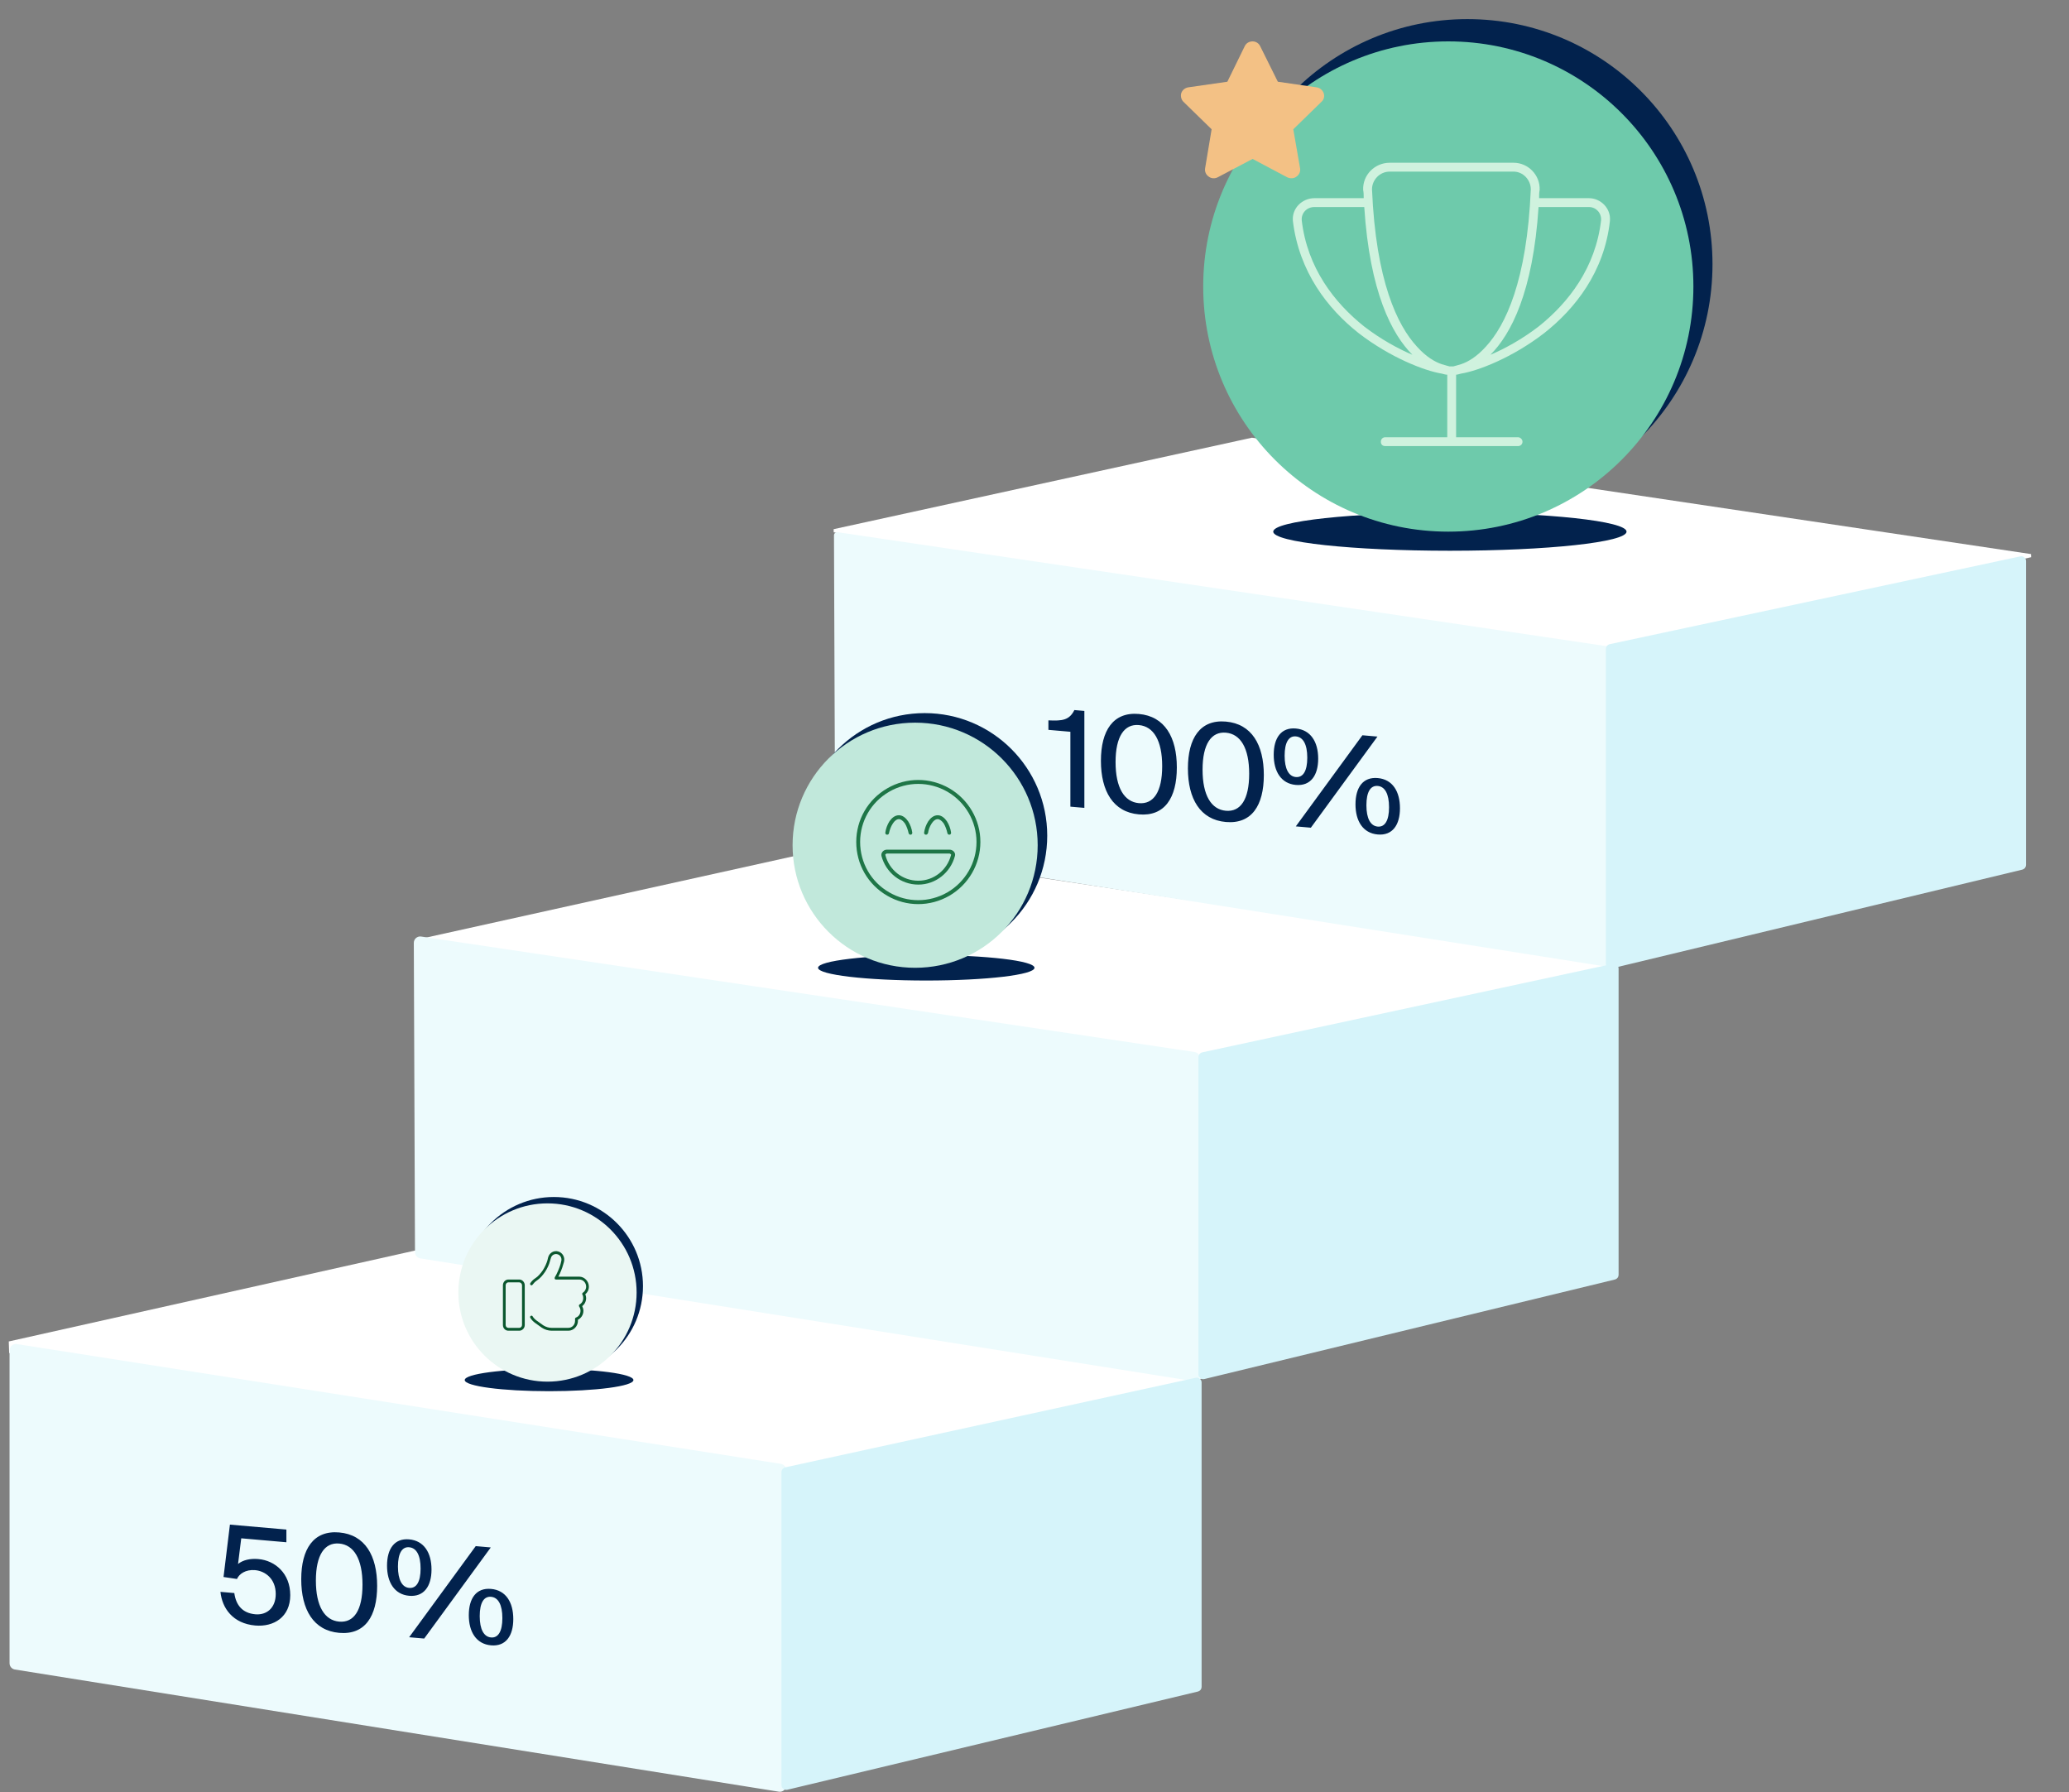
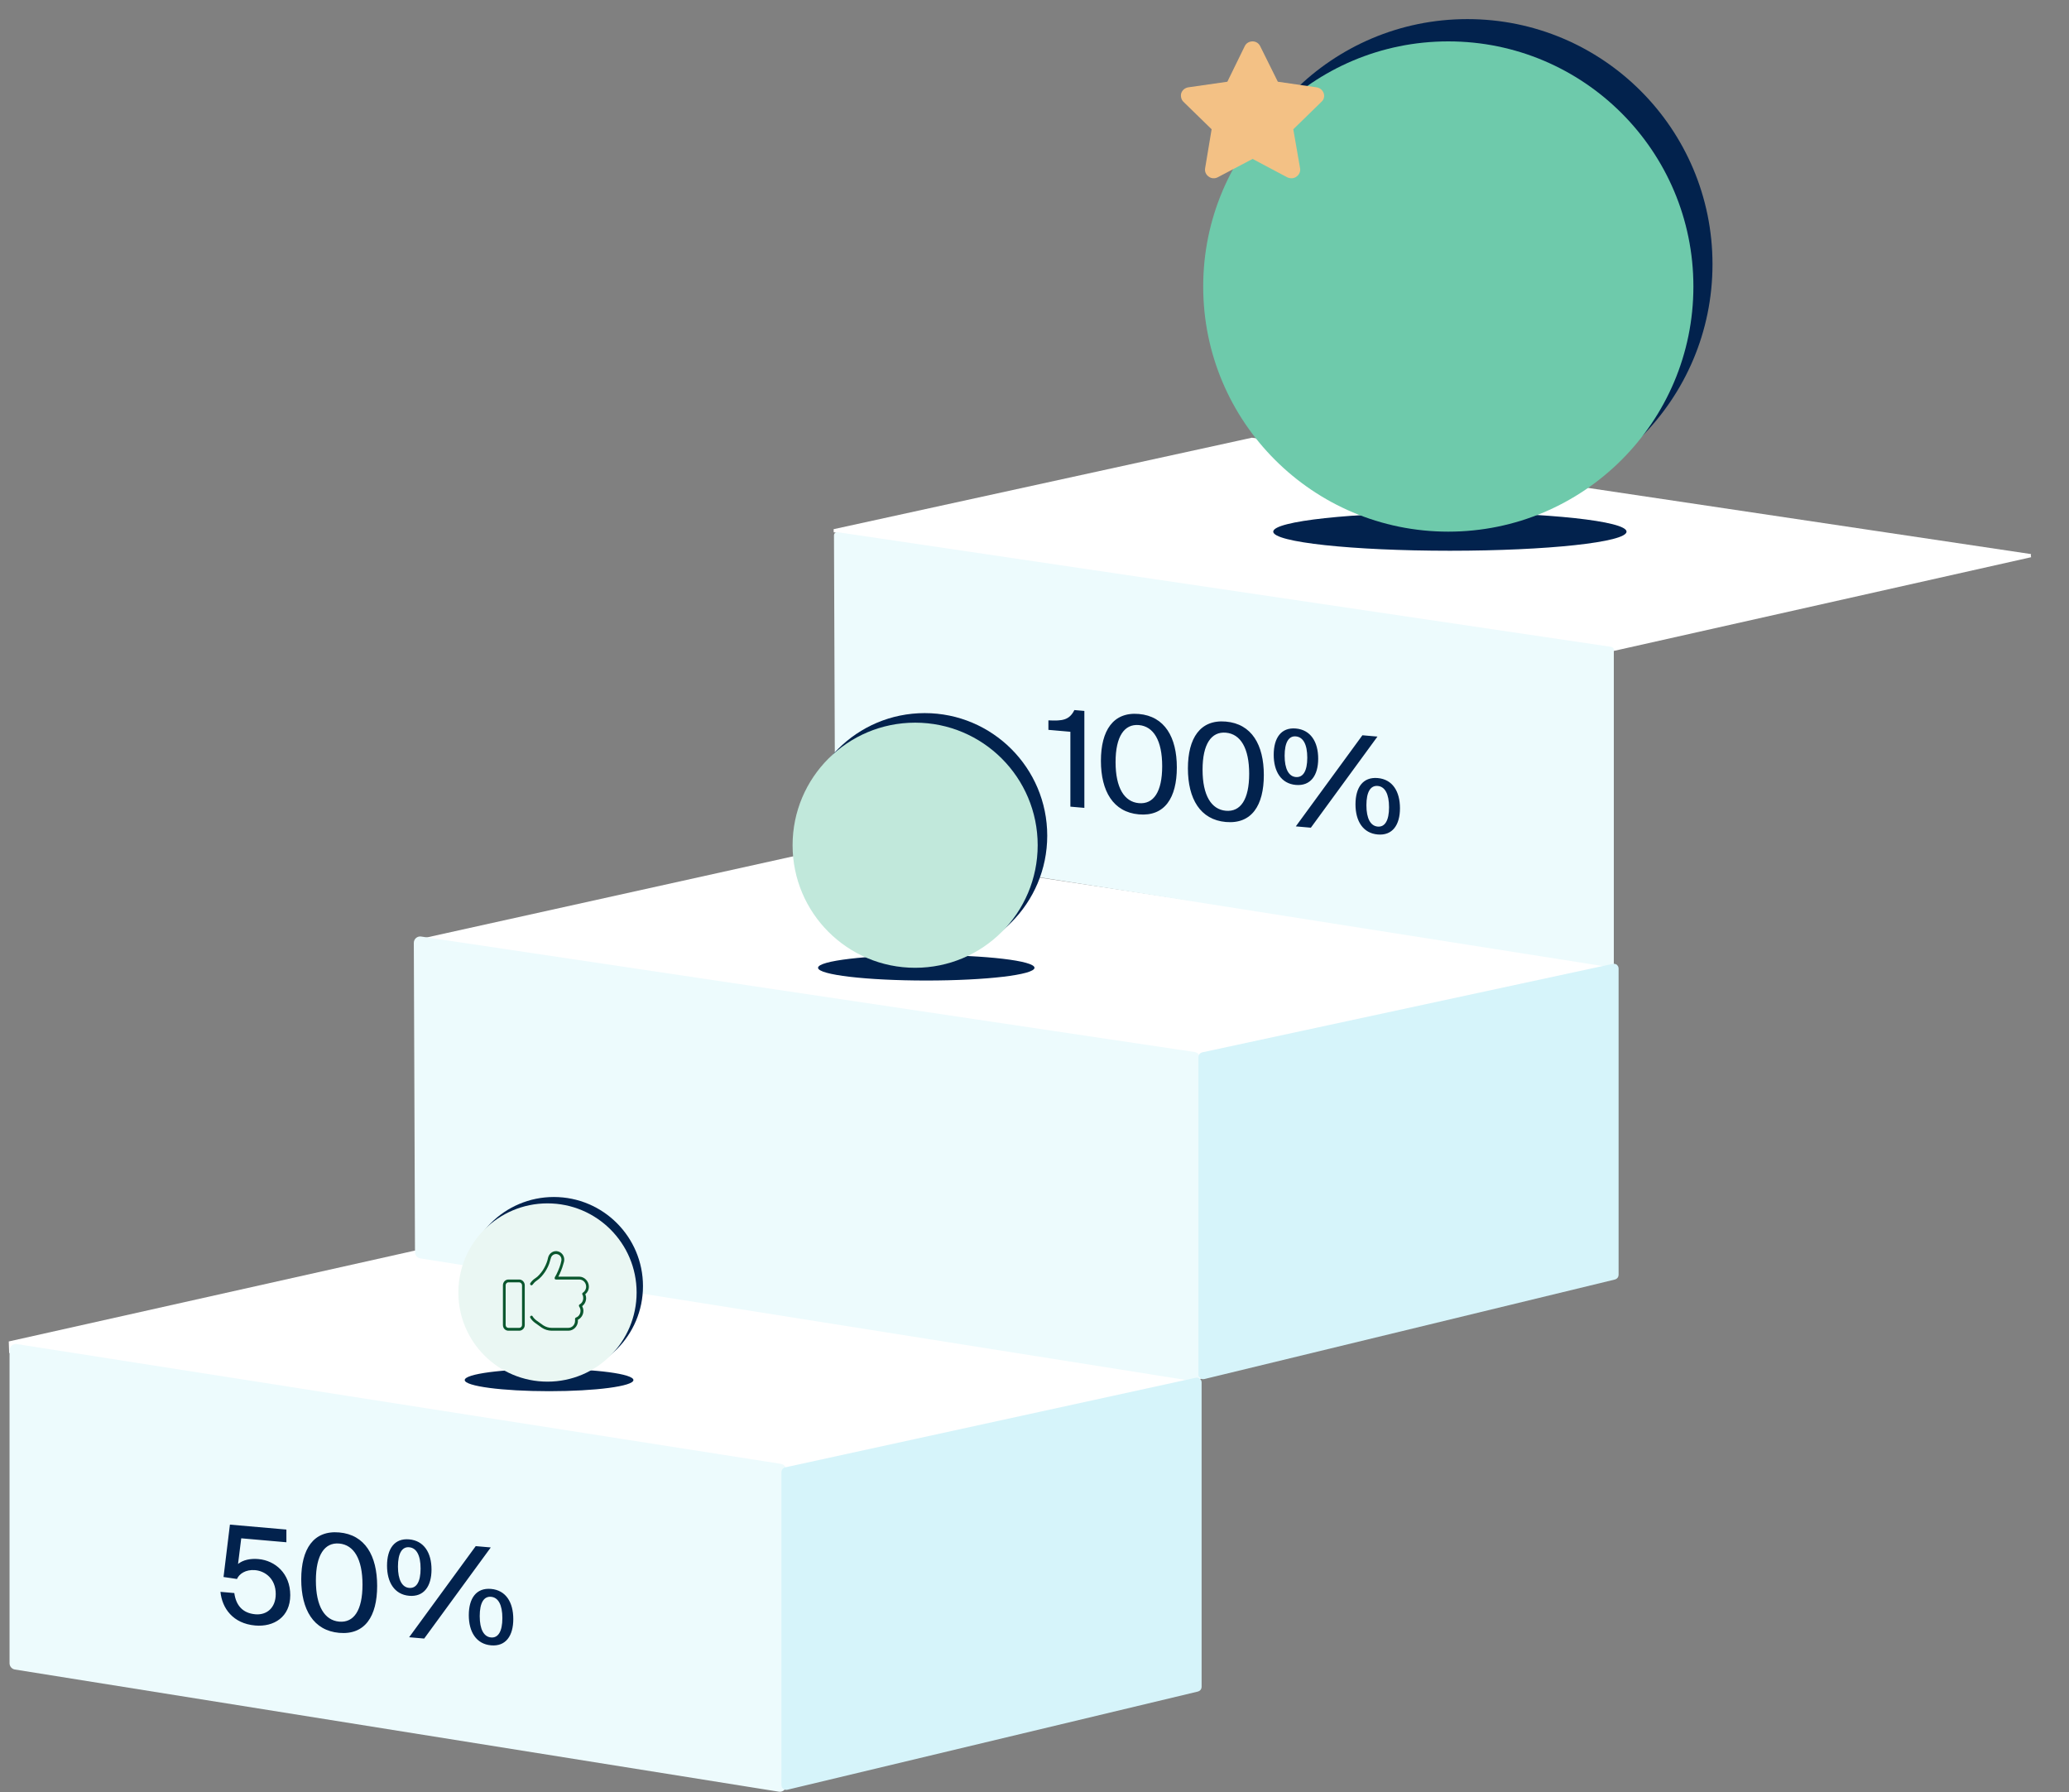
<svg xmlns="http://www.w3.org/2000/svg" width="650" height="563" viewBox="0 0 650 563" fill="none">
  <rect x="0" y="0" width="650" height="563" fill="#808080" stroke="none" />
  <path d="M134.423 393.012L377.151 430.107L377.224 432.07L247.063 461.975L246.875 462.018L246.686 461.988L3.846 424.135L3.781 422.171L134.054 393.024L134.236 392.983L134.423 393.012Z" fill="white" stroke="white" stroke-width="2" />
  <path d="M508 303.096L262.669 266L131 295.147L376.443 333L508 303.096Z" fill="white" />
-   <path d="M638 174.542L393.319 138L262 166.712L506.792 204L638 174.542Z" fill="white" stroke="white" />
+   <path d="M638 174.542L393.319 138L262 166.712L506.792 204L638 174.542" fill="white" stroke="white" />
  <path d="M5.232 422.688L245.232 460.316C245.962 460.431 246.5 461.06 246.5 461.799V560.827C246.5 561.692 245.774 562.366 244.933 562.326L244.763 562.309L4.763 523.934C4.035 523.817 3.5 523.189 3.5 522.452V424.169C3.5 423.248 4.322 422.545 5.232 422.688Z" fill="#EDFBFD" stroke="#EDFBFD" />
  <path d="M132.226 294.678L375.222 330.952C375.956 331.062 376.5 331.693 376.5 332.436V431.829C376.5 432.751 375.675 433.455 374.765 433.311L132.137 394.791C131.41 394.676 130.875 394.051 130.872 393.315L130.505 296.167C130.501 295.248 131.317 294.542 132.226 294.678Z" fill="#EDFBFD" stroke="#EDFBFD" />
  <path d="M262.372 264.594L262.004 168.164C262.002 167.551 262.545 167.081 263.151 167.171L506.147 203.182C506.637 203.255 507 203.676 507 204.171V302.83C507 303.444 506.451 303.913 505.844 303.818L263.216 265.578C262.732 265.502 262.374 265.085 262.372 264.594Z" fill="#EDFBFD" />
  <ellipse cx="172.5" cy="433.5" rx="26.5" ry="3.5" fill="#02224D" />
  <ellipse cx="291" cy="304" rx="34" ry="4" fill="#02224D" />
  <ellipse cx="455.5" cy="167" rx="55.5" ry="6" fill="#02224D" />
  <path d="M86.626 500.707C86.626 495.919 83.32 493.488 80.14 493.21C77.17 492.95 75.119 494.409 74.45 495.988L70.224 495.366L72.233 478.91L89.973 480.462V484.452L75.789 483.211L74.785 491.271C76.333 490.021 78.592 489.504 81.186 489.731C86.458 490.193 91.186 494.26 91.186 501.064C91.186 507.952 85.998 511.11 80.182 510.601C73.153 509.986 69.764 505.154 69.262 500.028L73.613 500.409C74.115 504.149 76.124 506.718 80.224 507.077C83.739 507.385 86.626 505.117 86.626 500.707ZM94.637 496.074C94.637 486.582 98.486 480.661 106.561 481.367C114.678 482.077 118.486 488.669 118.486 498.161C118.486 507.695 114.678 513.619 106.561 512.909C98.486 512.203 94.637 505.608 94.637 496.074ZM113.883 497.758C113.883 489.694 111.163 485.256 106.561 484.853C102 484.454 99.239 488.413 99.239 496.477C99.239 504.583 102 508.982 106.561 509.381C111.163 509.784 113.883 505.864 113.883 497.758ZM121.59 491.796C121.59 486.504 123.933 483.139 128.536 483.542C133.18 483.948 135.565 487.727 135.565 493.019C135.565 498.269 133.18 501.672 128.536 501.266C123.933 500.863 121.59 497.046 121.59 491.796ZM128.536 514.286L149.456 485.666L154.184 486.08L133.264 514.699L128.536 514.286ZM132.134 492.719C132.134 488.519 130.837 486.221 128.536 486.02C126.318 485.826 125.021 487.896 125.021 492.096C125.021 496.254 126.318 498.594 128.536 498.788C130.837 498.989 132.134 496.877 132.134 492.719ZM147.28 507.358C147.28 502.066 149.623 498.701 154.267 499.107C158.912 499.513 161.255 503.288 161.255 508.58C161.255 513.83 158.912 517.237 154.267 516.831C149.623 516.425 147.28 512.608 147.28 507.358ZM157.824 508.28C157.824 504.08 156.527 501.783 154.267 501.585C152.008 501.387 150.711 503.458 150.711 507.658C150.711 511.816 152.008 514.155 154.267 514.353C156.527 514.551 157.824 512.438 157.824 508.28Z" fill="#02224D" />
  <path d="M336.272 253.384V229.864L329.368 229.26V226.278C333.761 226.494 335.937 226.222 337.527 223.044L340.665 223.318V253.768L336.272 253.384ZM345.867 238.977C345.867 229.485 349.716 223.564 357.791 224.27C365.908 224.981 369.716 231.572 369.716 241.064C369.716 250.598 365.908 256.523 357.791 255.812C349.716 255.106 345.867 248.511 345.867 238.977ZM365.114 240.661C365.114 232.597 362.394 228.159 357.791 227.756C353.231 227.357 350.469 231.316 350.469 239.38C350.469 247.486 353.231 251.885 357.791 252.284C362.394 252.687 365.114 248.767 365.114 240.661ZM373.197 241.368C373.197 231.876 377.047 225.955 385.122 226.662C393.239 227.372 397.046 233.963 397.046 243.455C397.046 252.989 393.239 258.914 385.122 258.204C377.047 257.497 373.197 250.902 373.197 241.368ZM392.444 243.052C392.444 234.988 389.724 230.55 385.122 230.148C380.561 229.749 377.8 233.707 377.8 241.771C377.8 249.877 380.561 254.277 385.122 254.676C389.724 255.078 392.444 251.158 392.444 243.052ZM400.151 237.09C400.151 231.798 402.494 228.433 407.096 228.836C411.741 229.242 414.125 233.021 414.125 238.313C414.125 243.563 411.741 246.966 407.096 246.56C402.494 246.157 400.151 242.34 400.151 237.09ZM407.096 259.58L428.016 230.96L432.744 231.374L411.824 259.994L407.096 259.58ZM410.695 238.013C410.695 233.813 409.398 231.515 407.096 231.314C404.879 231.12 403.582 233.191 403.582 237.391C403.582 241.549 404.879 243.888 407.096 244.082C409.398 244.283 410.695 242.171 410.695 238.013ZM425.841 252.652C425.841 247.36 428.184 243.995 432.828 244.401C437.472 244.808 439.815 248.583 439.815 253.875C439.815 259.125 437.472 262.532 432.828 262.125C428.184 261.719 425.841 257.902 425.841 252.652ZM436.384 253.574C436.384 249.374 435.087 247.077 432.828 246.879C430.569 246.682 429.272 248.752 429.272 252.952C429.272 257.11 430.569 259.45 432.828 259.647C435.087 259.845 436.384 257.732 436.384 253.574Z" fill="#02224D" />
  <circle cx="461" cy="83" r="77" fill="#02224D" />
  <circle cx="455" cy="90" r="77" fill="#6ECAAB" />
  <circle cx="174" cy="404" r="28" fill="#02224D" />
  <circle cx="172" cy="406" r="28" fill="#EAF7F3" />
  <circle cx="290.5" cy="262.5" r="38.5" fill="#02224D" />
  <circle cx="287.5" cy="265.5" r="38.5" fill="#C1E8DB" />
  <path d="M173.054 395.218L172.786 396.111C172.518 397.228 171.929 398.456 171.232 399.517C170.482 400.634 169.625 401.583 168.714 402.198L168.554 402.309C168.071 402.644 167.643 403.091 167.321 403.538C167.161 403.761 166.893 403.817 166.732 403.649C166.518 403.538 166.464 403.259 166.625 403.035C167 402.477 167.482 401.974 168.071 401.583L168.232 401.472C169.036 400.969 169.839 400.02 170.536 399.015C171.179 398.01 171.714 396.837 171.982 395.888L172.196 394.994C172.571 393.543 174.018 392.705 175.357 393.096C176.75 393.487 177.554 394.939 177.179 396.39L176.911 397.284C176.643 398.345 176 399.908 175.411 401.025H182C183.607 401.025 185 402.477 185 404.152C185 405.157 184.571 405.995 183.875 406.553C184.036 406.944 184.143 407.335 184.143 407.726C184.143 408.787 183.661 409.68 182.911 410.294C183.125 410.741 183.286 411.244 183.286 411.746C183.286 413.03 182.536 414.091 181.518 414.594C181.518 414.706 181.571 414.817 181.571 414.873C181.571 416.604 180.179 418 178.571 418H173.321C172.25 418 171.125 417.665 170.214 417.051L168.179 415.599C167.536 415.152 167 414.594 166.625 413.98C166.464 413.756 166.518 413.477 166.732 413.365C166.946 413.198 167.214 413.254 167.321 413.477C167.643 414.035 168.125 414.482 168.661 414.873L170.696 416.325C171.5 416.827 172.411 417.107 173.321 417.107H178.518C179.75 417.107 180.661 416.101 180.661 414.873C180.661 414.706 180.661 414.594 180.661 414.426C180.607 414.203 180.714 413.98 180.929 413.868C181.786 413.589 182.375 412.751 182.375 411.746C182.375 411.244 182.214 410.797 181.946 410.406C181.893 410.294 181.839 410.183 181.893 410.015C181.893 409.903 182 409.792 182.107 409.736C182.804 409.345 183.232 408.619 183.232 407.726C183.232 407.335 183.179 407 182.964 406.665C182.857 406.441 182.911 406.162 183.125 406.051C183.714 405.66 184.143 404.99 184.143 404.152C184.143 402.924 183.179 401.918 182 401.918H174.661C174.5 401.918 174.339 401.863 174.286 401.695C174.232 401.583 174.232 401.416 174.286 401.248C174.929 400.243 175.786 398.233 176.107 397.06L176.321 396.167C176.589 395.218 176.054 394.213 175.143 393.989C174.232 393.71 173.268 394.269 173.054 395.218ZM159.714 402.812C159.232 402.812 158.857 403.259 158.857 403.705V416.213C158.857 416.716 159.232 417.107 159.714 417.107H163.143C163.571 417.107 164 416.716 164 416.213V403.705C164 403.259 163.571 402.812 163.143 402.812H159.714ZM158 403.705C158 402.756 158.75 401.918 159.714 401.918H163.143C164.054 401.918 164.857 402.756 164.857 403.705V416.213C164.857 417.218 164.054 418 163.143 418H159.714C158.75 418 158 417.218 158 416.213V403.705Z" fill="#0A572E" />
  <path d="M246 462.391V560.733C246 561.379 246.604 561.856 247.233 561.705L376.233 530.855C376.683 530.747 377 530.345 377 529.882V434.242C377 433.604 376.41 433.129 375.787 433.265L246.787 461.414C246.327 461.514 246 461.92 246 462.391Z" fill="#D6F4FA" stroke="#D6F4FA" />
  <path d="M377 332.033V431.729C377 432.376 377.606 432.853 378.236 432.701L507.236 401.432C507.684 401.324 508 400.922 508 400.461V304.238C508 303.601 507.412 303.127 506.789 303.261L377.789 331.055C377.329 331.154 377 331.562 377 332.033Z" fill="#D6F4FA" stroke="#D6F4FA" />
-   <path d="M505 203.817V302.731C505 303.378 505.605 303.855 506.234 303.703L635.234 272.676C635.683 272.568 636 272.166 636 271.703V176.236C636 175.6 635.413 175.125 634.791 175.259L505.791 202.839C505.33 202.938 505 203.345 505 203.817Z" fill="#D6F4FA" stroke="#D6F4FA" />
-   <path d="M306.781 264.462C306.781 257.987 303.277 251.97 297.641 248.694C291.928 245.419 284.996 245.419 279.359 248.694C273.646 251.97 270.219 257.987 270.219 264.462C270.219 271.013 273.646 277.03 279.359 280.306C284.996 283.581 291.928 283.581 297.641 280.306C303.277 277.03 306.781 271.013 306.781 264.462ZM269 264.462C269 257.53 272.656 251.132 278.75 247.628C284.768 244.124 292.156 244.124 298.25 247.628C304.268 251.132 308 257.53 308 264.462C308 271.47 304.268 277.868 298.25 281.372C292.156 284.876 284.768 284.876 278.75 281.372C272.656 277.868 269 271.47 269 264.462ZM288.5 276.649C293.375 276.649 297.564 273.298 298.783 268.575C298.859 268.499 298.783 268.423 298.707 268.347C298.631 268.271 298.479 268.118 298.326 268.118H278.598C278.445 268.118 278.293 268.271 278.217 268.347C278.141 268.423 278.064 268.499 278.141 268.575C279.359 273.298 283.549 276.649 288.5 276.649ZM278.598 266.899H298.326C299.393 266.899 300.307 267.89 300.002 268.88C298.631 274.06 293.984 277.868 288.5 277.868C282.939 277.868 278.293 274.06 276.922 268.88C276.693 267.89 277.531 266.899 278.598 266.899ZM280.502 258.673C279.893 259.587 279.512 260.653 279.283 261.72C279.283 262.024 278.902 262.253 278.598 262.177C278.293 262.177 278.064 261.796 278.141 261.491C278.293 260.349 278.75 259.054 279.436 257.987C280.121 256.997 281.111 256.083 282.406 256.083C283.625 256.083 284.615 256.997 285.301 257.987C285.986 259.054 286.443 260.349 286.596 261.491C286.672 261.796 286.443 262.177 286.139 262.177C285.834 262.253 285.529 262.024 285.453 261.72C285.225 260.653 284.844 259.587 284.311 258.673C283.701 257.835 283.016 257.302 282.406 257.302C281.721 257.302 281.035 257.835 280.502 258.673ZM291.471 261.72C291.471 262.024 291.09 262.253 290.785 262.177C290.48 262.177 290.252 261.796 290.328 261.491C290.48 260.349 290.938 259.054 291.623 257.987C292.309 256.997 293.299 256.083 294.594 256.083C295.812 256.083 296.803 256.997 297.488 257.987C298.174 259.054 298.631 260.349 298.783 261.491C298.859 261.796 298.631 262.177 298.326 262.177C298.021 262.253 297.717 262.024 297.641 261.72C297.412 260.653 297.031 259.587 296.498 258.673C295.889 257.835 295.203 257.302 294.594 257.302C293.908 257.302 293.223 257.835 292.689 258.673C292.08 259.587 291.699 260.653 291.547 261.72H291.471Z" fill="#1E7647" />
-   <path d="M436.594 53.906C433.465 53.906 431.031 56.514 431.031 59.469C432.248 88.324 439.027 102.23 445.111 108.836C448.066 112.139 450.848 113.703 452.934 114.398C453.977 114.746 454.846 114.92 455.367 115.094C455.541 115.094 455.889 115.094 455.889 115.094H456.062C456.236 115.094 456.41 115.094 456.584 115.094C457.105 114.92 457.975 114.746 459.018 114.398C461.104 113.703 463.885 112.139 466.84 108.836C472.924 102.23 479.703 88.324 480.92 59.469C480.92 56.514 478.486 53.906 475.531 53.906H436.594ZM475.531 51.125C480.051 51.125 483.875 54.949 483.701 59.643C483.527 60.512 483.527 61.381 483.527 62.25H499.172C502.822 62.25 506.125 65.379 505.777 69.377C504.039 85.369 494.826 97.016 485.092 104.664C475.184 112.312 464.406 116.484 459.018 117.354C458.322 117.527 457.801 117.701 457.453 117.701V137.344H476.922C477.617 137.344 478.312 138.039 478.312 138.734C478.312 139.604 477.617 140.125 476.922 140.125H456.062H435.203C434.334 140.125 433.812 139.604 433.812 138.734C433.812 138.039 434.334 137.344 435.203 137.344H454.672V117.701C454.15 117.701 453.629 117.527 452.934 117.354C447.545 116.484 436.768 112.312 426.859 104.664C417.125 97.016 408.086 85.369 406.174 69.377C405.826 65.379 409.129 62.25 412.953 62.25H428.424C428.424 61.381 428.424 60.512 428.25 59.643C428.076 54.949 431.9 51.125 436.594 51.125H475.531ZM483.354 65.031C481.615 91.801 474.662 105.012 468.23 111.443C472.75 109.531 478.139 106.576 483.354 102.578C492.74 95.103 501.258 84.152 502.996 69.203C503.17 66.943 501.432 65.031 499.172 65.031H483.354ZM443.721 111.443C437.289 105.012 430.336 91.801 428.598 65.031H412.953C410.52 65.031 408.781 66.943 408.955 69.203C410.693 84.152 419.211 95.103 428.598 102.578C433.812 106.576 439.201 109.531 443.721 111.443Z" fill="#CFF2DE" />
  <path d="M395.904 14.51L401.445 25.671L413.635 27.433C414.658 27.601 415.511 28.272 415.852 29.279C416.193 30.202 415.937 31.293 415.17 31.964L406.304 40.607L408.435 52.858C408.606 53.865 408.18 54.872 407.327 55.46C406.475 56.131 405.366 56.131 404.429 55.711L393.517 49.921L382.52 55.711C381.668 56.131 380.56 56.131 379.707 55.46C378.855 54.872 378.428 53.865 378.599 52.858L380.645 40.607L371.779 31.964C371.097 31.293 370.842 30.202 371.097 29.279C371.438 28.272 372.291 27.601 373.314 27.433L385.589 25.671L391.045 14.51C391.471 13.587 392.409 13 393.517 13C394.54 13 395.478 13.587 395.904 14.51Z" fill="#F3C185" />
</svg>